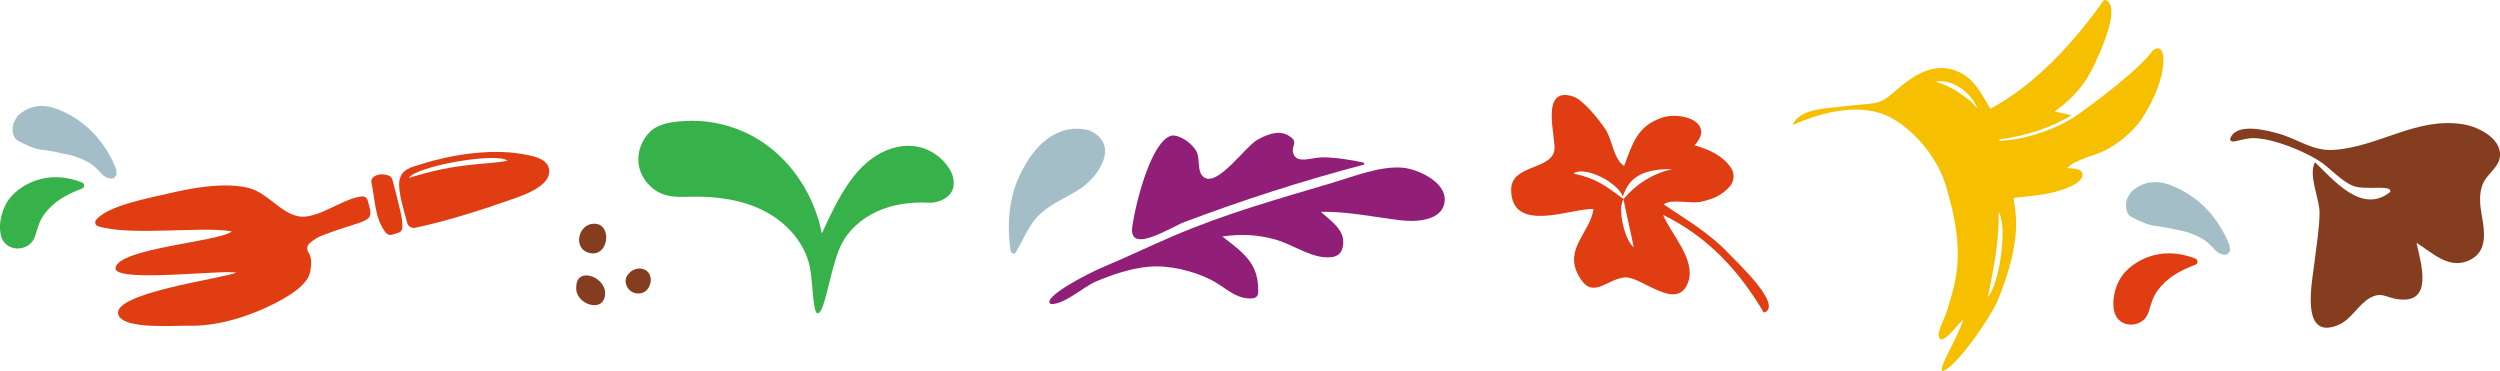
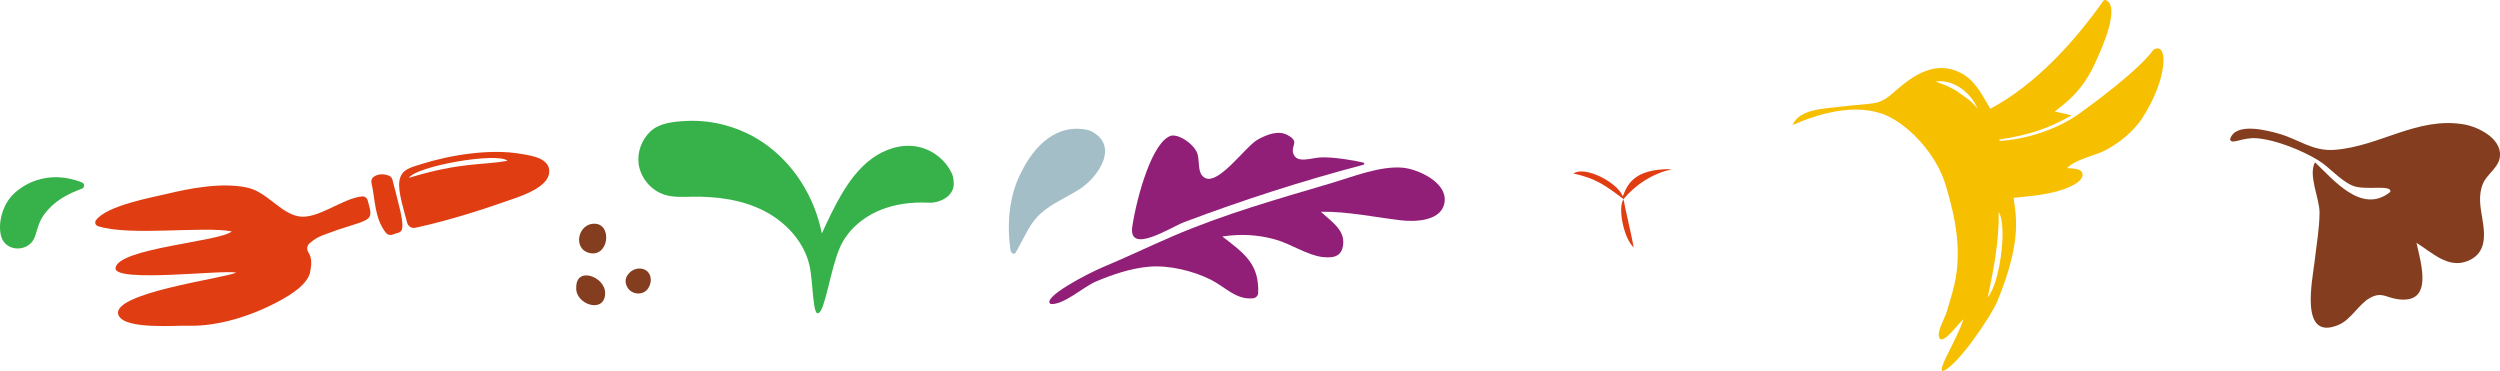
<svg xmlns="http://www.w3.org/2000/svg" id="Capa_2" data-name="Capa 2" viewBox="0 0 577.57 85.71">
  <defs>
    <style>      .cls-1 {        fill: #911e77;      }      .cls-2 {        fill: #843e1f;      }      .cls-3 {        fill: #a3bec7;      }      .cls-4 {        fill: #37b24a;      }      .cls-5 {        fill: #e03d13;      }      .cls-6 {        fill: #f6bf00;      }    </style>
  </defs>
  <g id="Capa_2-2" data-name="Capa 2">
    <g>
      <g>
        <path class="cls-5" d="M71.5,56.23c-.6.52-.68,1.41-.25,2.08.82,1.32.74,2.57.44,4.36-.51,3.12-4.86,5.62-7.34,6.96-6.02,3.25-13.86,5.81-20.72,5.62-3.14-.09-14.49.9-16.17-2.27-2.74-5.19,24.23-8.66,27.09-9.98-2.59-.77-28.22,2.42-27.86-1.07.48-4.6,24.24-6.11,26.86-8.47-6.7-1.26-23.56,1.16-30.92-1.21-.6-.19-.82-.89-.44-1.4,2.5-3.37,12.93-5.23,16.01-5.98,5.71-1.38,12.98-2.78,18.82-1.55,4.66.98,7.65,5.83,11.89,6.65,4.39.85,10.09-4.1,14.68-4.59.6-.06,1.17.29,1.34.87,1.37,4.8,1.18,4.21-6.9,6.84-3.34,1.28-4.41,1.31-6.52,3.13" />
        <path class="cls-5" d="M95.94,52.62c-.84.18-1.67-.34-1.88-1.17-.77-3-2.15-7.17-1.79-9.61.4-2.73,2.56-3.13,5.04-3.92,6.83-2.16,15.92-3.59,23.01-2.38,2.55.43,6.72,1.01,6.57,4.21-.15,3.23-5.51,5.18-7.8,6-7.61,2.7-15.28,5.16-23.16,6.88M94.47,41.09c12.26-3.75,17.18-2.86,22.79-3.96-2.46-2.03-21.13,1.25-22.79,3.96" />
        <path class="cls-5" d="M86.48,40.74c1.11-.62,2.2-.57,3.29-.18.43.15.77.5.89.95.62,2.4,1.27,4.78,1.81,7.18.29,1.3.59,2.68.46,3.99-.12,1.22-1.31,1.12-2.19,1.5-.57.24-1.22.06-1.61-.43-2.64-3.38-2.41-7.59-3.31-11.49-.13-.59.13-1.21.66-1.5" />
      </g>
      <path class="cls-4" d="M189.93,53.8c1.38-2.98,2.76-5.96,4.42-8.79,1.85-3.15,4.07-6.16,7.01-8.33,2.94-2.17,6.68-3.44,10.29-2.85,3.52.57,6.69,2.95,8.22,6.17.36.76.46,1.61.47,2.45.02,3.07-3.5,4.49-5.69,4.38-4.06-.21-8.21.31-11.92,1.97-3.71,1.66-6.95,4.53-8.63,8.24-2.22,4.92-3.5,14.87-5.01,15.27-1.31.91-1.27-7.05-1.99-10.6-1.15-5.63-5.39-10.31-10.49-12.94-5.1-2.64-10.98-3.42-16.72-3.32-2.1.03-4.25.18-6.26-.43-3.2-.97-5.7-3.94-6.1-7.26-.32-2.69.74-5.48,2.68-7.35,2.14-2.05,5.56-2.33,8.4-2.47,6.21-.3,12.51,1.49,17.66,4.97,7.09,4.8,11.95,12.62,13.59,21.02.02-.05.05-.1.07-.15" />
      <g>
        <path class="cls-1" d="M290.67,67.71c-.02.63-.55,1.13-1.17,1.2-3.92.44-6.42-2.64-9.84-4.33-4.11-2.03-9.53-3.34-14.13-2.97-4.19.34-8.56,1.82-12.39,3.45-2.82,1.2-7.55,5.52-10.43,5.16-2.13-1.4,8.27-6.9,12.25-8.57,5.38-2.25,10.62-4.77,15.98-7.08,12.01-5.16,24.32-8.61,36.81-12.32,4.93-1.47,11.22-3.99,16.38-3.5,3.41.32,10.04,3.3,9.63,7.69-.43,4.72-6.86,4.85-10.16,4.45-6.2-.74-12.18-2.05-18.44-1.97,2.05,1.96,5.25,3.92,5.17,7.06-.08,2.94-1.74,3.77-4.78,3.4-3.61-.44-7.34-3.06-10.92-4.05-4.2-1.16-7.94-1.31-12.25-.7,5.27,4.02,8.54,6.46,8.29,13.09" />
        <path class="cls-1" d="M270.68,31.32c1.99-.2,4.78,1.86,5.73,3.64.95,1.78.02,4.74,1.72,5.99,3.15,2.31,9.6-7.16,12.44-8.7,2.08-1.14,4.74-2.24,6.92-1.03,2.93,1.62.6,2.31,1.33,4.33.83,2.27,4.02.94,6.23.82,2.87-.16,7.99.71,9.96,1.2.25.06.24.42-.01.49-14.13,3.72-27.69,8.09-41.38,13.24-3.11,1.17-13.05,7.7-12.02.99,1.04-6.82,4.64-19.87,9.08-20.97" />
      </g>
-       <path class="cls-5" d="M407.49,72.24c4.74-1.53-6.43-11.87-8-13.55-4.42-4.75-9.82-7.89-15.14-11.47,1.91-1.39,6.02-.06,8.59-.6,3.05-.65,4.89-1.61,6.6-3.44,1.13-1.22,1.3-3.08.34-4.45-1.87-2.7-4.85-4.16-8.4-5.15,4.87-5.31-3.01-7.91-7.51-6.4-5.77,1.95-6.8,6.04-8.76,11.17-2.55-1.78-2.63-5.93-4.31-8.48-1.32-2-5.09-6.81-7.48-7.58-7.85-2.52-3.84,9.62-4.32,12.44-.8,4.62-10.06,3.24-9.98,9.19.13,10.32,14.24,4.03,19.03,4.39-.82,5.5-6.82,9.09-3.5,15.28,3.16,5.9,6.23,1.04,10.63.5,3.77-.46,12.19,8.21,14.74,1.08,1.85-5.16-4-11.13-5.81-15.53,10.26,4.99,17.61,12.93,23.29,22.6M375.07,45.99c-4.25-3.19-6.32-4.74-11.55-5.91,2.62-1.84,10.18,2.05,11.39,5.28,1.02-2.58,2.45-6.43,11.36-6.28-4.62,1.09-8.26,3.45-11.2,6.91M375.07,45.99c.16.02-.16-.02,0,0,.56,3.05,1.76,7.88,2.37,11.17-2.13-1.8-3.8-8.86-2.37-11.17" />
+       <path class="cls-5" d="M407.49,72.24M375.07,45.99c-4.25-3.19-6.32-4.74-11.55-5.91,2.62-1.84,10.18,2.05,11.39,5.28,1.02-2.58,2.45-6.43,11.36-6.28-4.62,1.09-8.26,3.45-11.2,6.91M375.07,45.99c.16.02-.16-.02,0,0,.56,3.05,1.76,7.88,2.37,11.17-2.13-1.8-3.8-8.86-2.37-11.17" />
      <path class="cls-6" d="M448.9,85.71c-1.57,0,3.18-7.14,4.72-11.97-1.19.93-5.28,6.85-5.71,3.82-.2-1.38,1.5-4.31,1.9-5.7.56-1.96,1.2-3.94,1.66-5.92,1.87-7.96.32-15.53-1.95-23.15-1.82-6.1-6.88-12.32-12.34-15.43-6.85-3.9-16.04-1.57-23.05,1.54,1.61-3.87,7.78-3.79,11.26-4.27,2.52-.35,5.12-.42,7.6-.8,2.38-.36,3.81-1.92,5.57-3.4,3.39-2.87,7.52-5.6,12.17-4.44,4.94,1.24,6.73,5.15,9.09,9.14,10.36-5.5,19.38-15.39,26.09-24.89.14-.19.39-.3.61-.21,3.48,1.47-1.19,11.74-2.07,13.58-3.15,7.63-7.75,10.51-9.74,12.15.69.2,2.99.63,3.88.89-5.22,3.01-9.96,4.59-16.72,5.59.05.1.11.2.16.31,6.2-.34,13.35-2.74,18.24-6.22,3.01-2.14,14.05-10.26,17.19-14.79,3.45-2.25,3.6,6.4-2.73,16.06-2.15,2.99-4.98,5.3-8.18,7.04-2.56,1.39-7.11,2.12-8.97,4.19.99.13,3.12-.03,3.49,1.17.54,1.75-2.7,3.11-3.68,3.49-3.89,1.53-8.08,1.76-12.18,2.22.22,3.07,2.46,8.86-3.8,23.97-1.48,3.44-9.11,14.8-12.51,16.04M459.24,68.67c2.8-3.25,4.56-16.53,2.52-19.68.09,6.87-1.19,13.27-2.52,19.68M456.86,25.09c.1-.08-.1.08,0,0-1.48-3.7-5.71-6.93-9.71-6.24,0,.14,0-.14,0,0,1.76.56,3.87,1.42,5.38,2.53,1.52,1.12,2.65,1.66,4.34,3.71" />
      <path class="cls-2" d="M558.28,56.13c1.07,4.84,3.98,14.14-4.3,13-2.83-.39-3.71-1.79-6.44-.31-2.58,1.41-4.32,4.95-7.17,6.19-9.23,4.02-6.12-10.28-5.64-14.55.42-3.74,1.12-7.55,1.15-11.31.03-3.25-2.68-8.64-1.05-11.66,4.2,3.96,10.81,12.16,17.38,6.86.52-1.88-6.03-.17-8.88-1.53-3.05-1.45-5.01-4.12-7.85-5.85-3.64-2.21-9.61-4.66-14.12-5.03-3.35-.27-5.89,1.63-6.15.23,1.15-4.04,8.69-2.04,11.45-1.23,4.64,1.38,7.68,4.04,12.65,3.68,10.4-.76,19.1-7.68,29.82-5.9,3.74.62,9.48,3.67,8.29,8.13-.55,2.05-2.93,3.58-3.77,5.52-.88,2.05-.78,4.35-.42,6.54.67,4.16,1.93,9.39-3.18,11.41-4.53,1.78-8.22-2.03-11.76-4.21" />
      <path class="cls-3" d="M234.61,58.43c-.26.45-1.04.05-1.12-.46-.93-6.01-.41-12.8,2.47-18.21,2.91-5.96,8.2-11.53,15.71-9.64,7.35,3.31,1.96,10.94-2.29,13.6-3.49,2.19-6.28,3.24-8.89,5.54-2.61,2.31-3.58,5.14-5.88,9.17" />
      <path class="cls-4" d="M.24,54.51c1,3.91,6.7,3.83,7.9-.02.52-1.66.93-3.39,2.01-4.87,2.38-3.26,5.37-4.73,8.8-6.05.65-.25.64-1.17-.01-1.42-8.26-3.27-14.28.82-16.42,3.32-2.01,2.34-3.02,6.15-2.28,9.04" />
-       <path class="cls-3" d="M4.01,26.84c2.93-2.77,6.29-2.9,9.8-1.42,6.13,2.59,10.27,7.18,12.87,13.22.22.51.19,1.12.28,1.69-.21.28-.41.57-.62.85-1.71.35-2.75-.85-3.65-1.87-1.43-1.61-3.27-2.4-5.17-3.11-.95-.35-1.97-.53-2.97-.73-1.54-.31-3.09-.68-4.65-.84-2.1-.22-3.9-1.17-5.72-2.09-1.17-.6-1.55-2.34-1.04-4.16.29-.51.58-1.03.87-1.54" />
      <g>
        <path class="cls-2" d="M133.13,66.39c-.31,3.99,6.68,6.22,6.67,1.3,0-3.79-6.71-6.24-6.67-1.3" />
        <path class="cls-2" d="M137.49,51.69c-3.99-.21-5.26,5.84-1.3,6.76,4.44,1.02,5.3-6.55,1.3-6.76" />
        <path class="cls-2" d="M145.35,63.09c-.87.94-1.05,1.94-.53,3.06.91,1.99,3.81,2.27,4.96.4.57-.92.74-1.99.38-2.94-.75-1.94-3.38-2.05-4.8-.52" />
      </g>
-       <path class="cls-5" d="M488.49,72.1c1,3.91,6.7,3.83,7.9-.02.52-1.66.93-3.39,2.01-4.87,2.38-3.26,5.37-4.73,8.8-6.05.65-.25.64-1.17-.01-1.42-8.26-3.27-14.28.82-16.42,3.32-2.01,2.34-3.02,6.15-2.28,9.04" />
-       <path class="cls-3" d="M492.26,44.43c2.93-2.77,6.29-2.9,9.8-1.42,6.13,2.59,10.27,7.18,12.87,13.22.22.51.19,1.12.28,1.69-.21.28-.41.57-.62.85-1.71.35-2.75-.85-3.65-1.87-1.43-1.61-3.27-2.4-5.17-3.11-.95-.35-1.97-.53-2.97-.73-1.54-.31-3.09-.68-4.65-.84-2.1-.22-3.9-1.17-5.72-2.09-1.17-.6-1.55-2.34-1.04-4.16.29-.51.58-1.03.87-1.54" />
    </g>
  </g>
</svg>